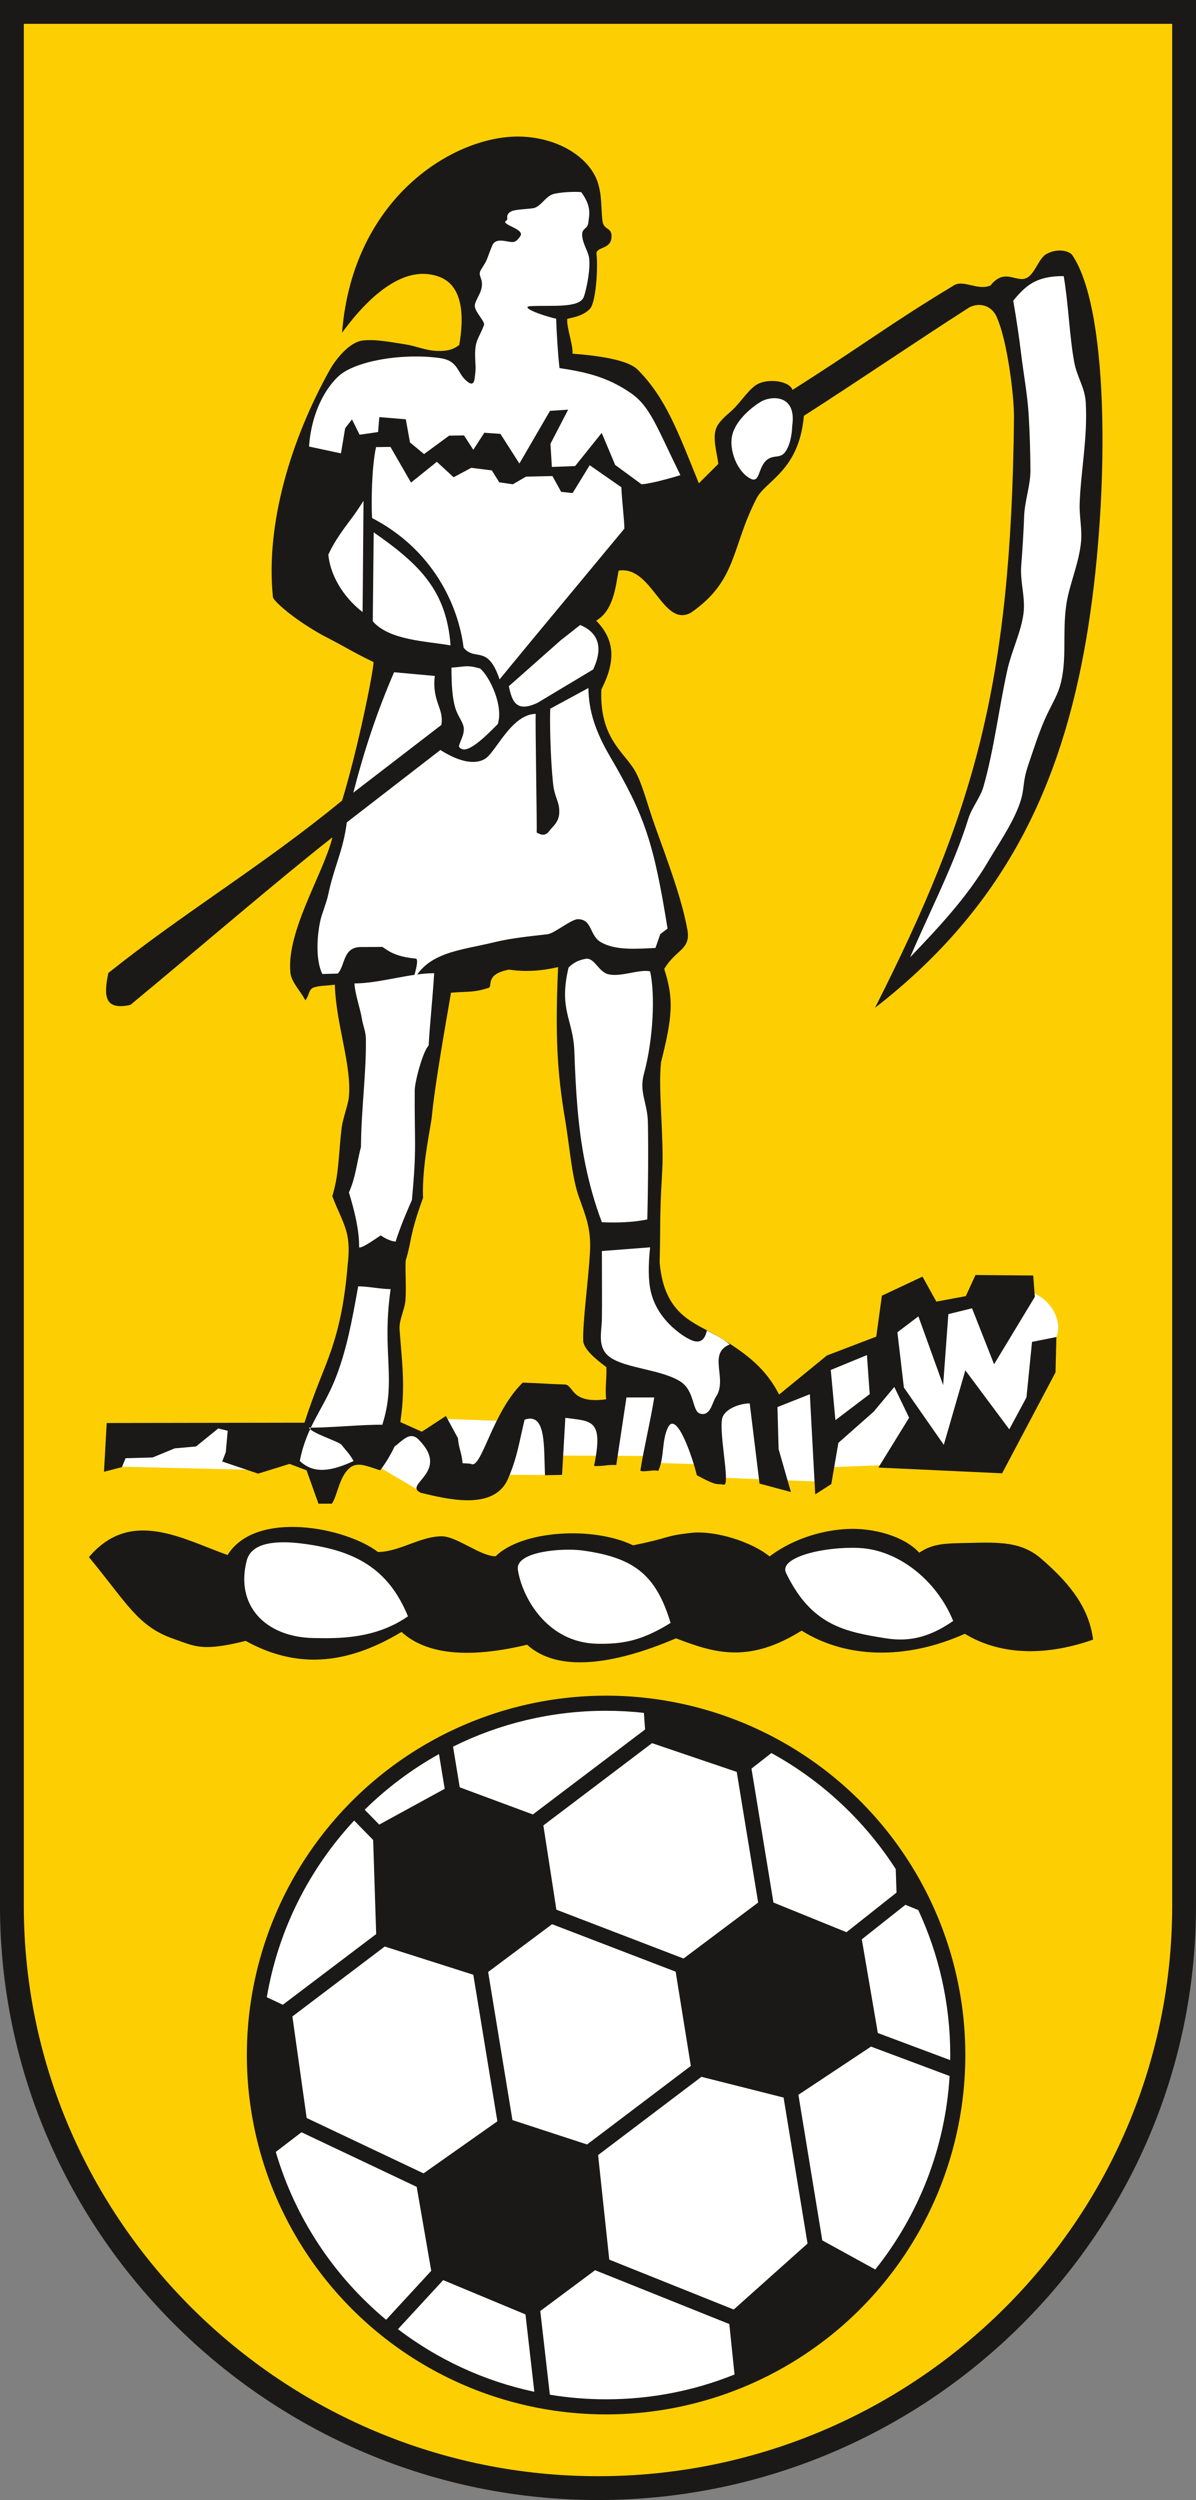
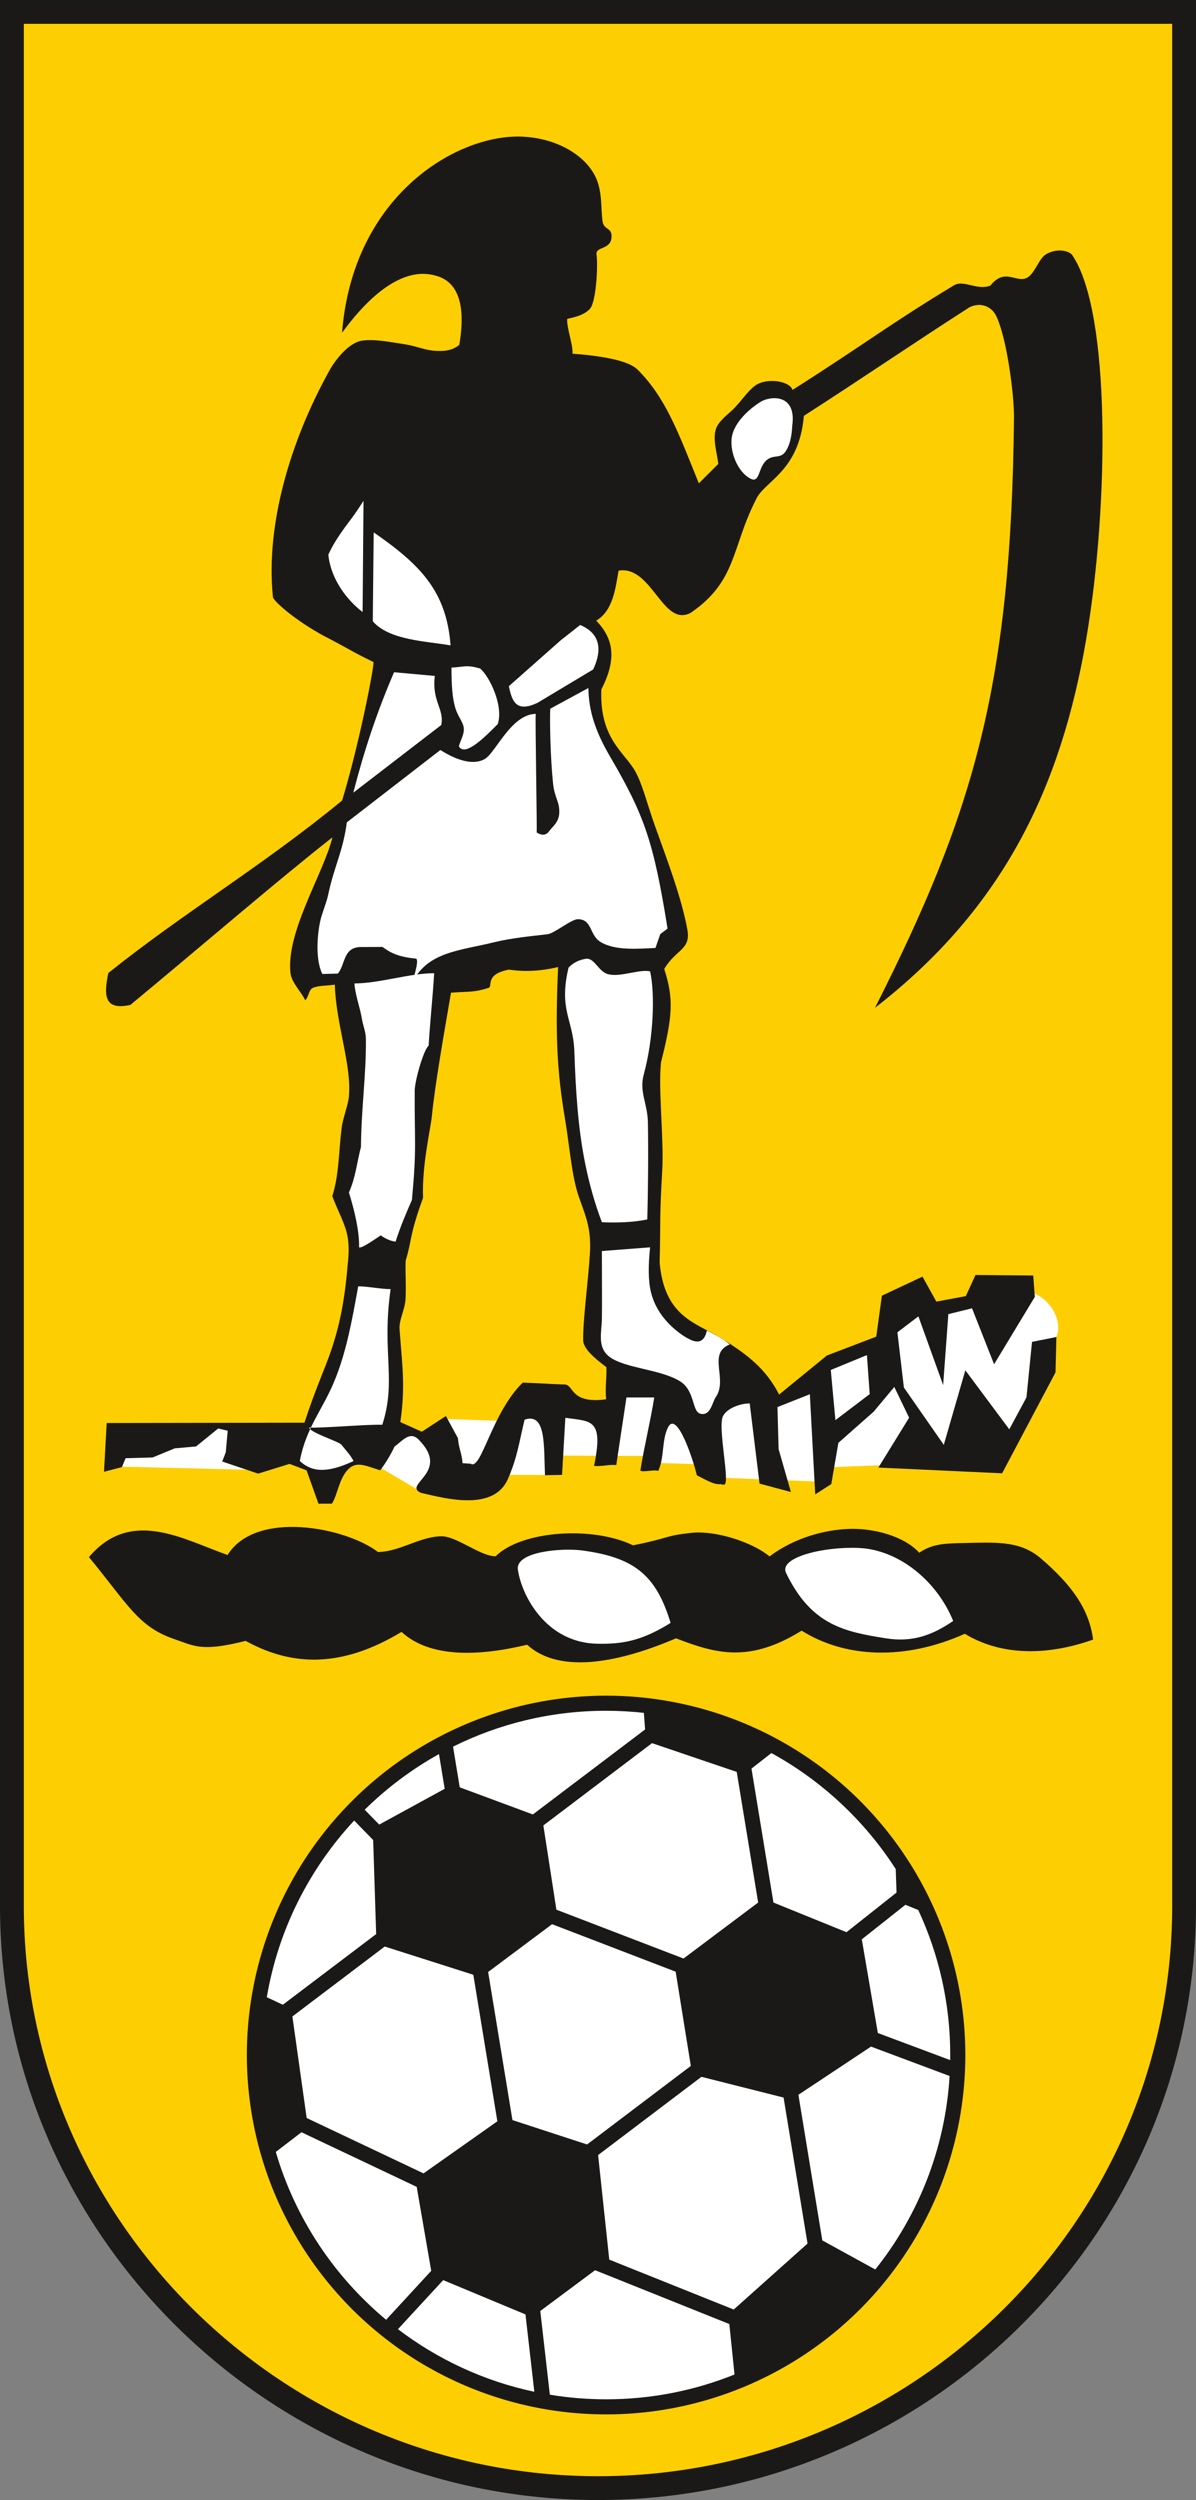
<svg xmlns="http://www.w3.org/2000/svg" xmlns:ns1="http://www.inkscape.org/namespaces/inkscape" xmlns:ns2="http://sodipodi.sourceforge.net/DTD/sodipodi-0.dtd" version="1.1" width="271.307" height="566.93" id="svg2" ns1:version="0.91 r13725" viewBox="0 0 271.307 566.93" ns2:docname="East-Thurrock-United-FC-lmh6.svg">
  <rect x="0" y="0" width="271.307" height="566.93" fill="#808080" stroke="none" />
  <defs id="defs60" />
  <ns2:namedview pagecolor="#ffffff" bordercolor="#666666" borderopacity="1" objecttolerance="10" gridtolerance="10" guidetolerance="10" ns1:pageopacity="0" ns1:pageshadow="2" ns1:window-width="1067" ns1:window-height="727" id="namedview58" showgrid="false" ns1:zoom="0.28032173" ns1:cx="135.65339" ns1:cy="283.46481" ns1:window-x="477" ns1:window-y="187" ns1:window-maximized="0" ns1:current-layer="svg2" fit-margin-top="0" fit-margin-left="0" fit-margin-right="0" fit-margin-bottom="0" />
  <g id="Layer1000" transform="translate(-161.984,-137.48)">
    <path d="m 161.984,137.48 271.307,0 0,432.177 c 0,74.649 -61.242,134.753 -135.654,134.753 -74.261,0 -135.654,-60.263 -135.654,-134.753 l 0,-432.177 z" style="fill:#1b1918;fill-rule:evenodd" id="path5" ns1:connector-curvature="0" />
    <path d="m 167.388,142.884 260.5,0 0,426.773 c 0,71.623 -58.774,129.349 -130.25,129.349 -71.476,0 -130.25,-58.034 -130.25,-129.349 l 0,-426.773 z" style="fill:#fdcf03;fill-rule:evenodd" id="path7" ns1:connector-curvature="0" />
    <path d="m 188.795,470.059 31.642,0.763 7.779,-3.338 16.824,-0.442 3.374,3.35 8.82,5.206 15.13,-3.695 15.437,0.065 0.42,-4.417 21.665,0.097 0.431,1.558 14.072,0.459 1.662,2.931 22.08,0.886 1.887,-3.268 25.229,-0.999 15.579,-3.364 9.015,-23.185 c 4.556,-2.702 1.613,-11.132 -5.045,-12.433 l -19.339,4.214 -10.931,-0.422 -3.364,9.693 -21.441,10.325 -11.141,-0.843 -23.956,-3.549 -5.473,7.131 -19.55,0 -3.153,2.95 -12.71,-0.448 -0.743,1.081 -3.362,2.765 -52.974,-2.344 -16.185,1.685 -1.682,7.585 z" style="fill:#ffffff;fill-rule:evenodd" id="path9" ns1:connector-curvature="0" />
    <path d="m 246.726,287.625 c -0.101,2.558 -3.642,19.998 -7.137,31.389 -18.144,14.903 -35.648,25.215 -53.03,39.111 -1.109,5.261 -0.867,8.52 5,7.244 15.86,-13.131 33.767,-28.545 45.828,-38.007 -1.931,8.051 -10.508,21.29 -9.522,30.724 0.227,2.174 2.297,4.099 3.38,6.247 1.018,-1.256 0.665,-2.593 2.09,-2.979 1.614,-0.439 2.767,-0.3 4.604,-0.59 0.234,8.955 3.919,18.421 3.17,25.589 -0.175,1.681 -1.371,4.878 -1.61,6.769 -0.718,5.674 -0.56,10.599 -2.137,15.61 1.287,3.459 2.919,6.211 3.452,9.102 0.414,2.25 0.254,4.626 0.049,6.301 -0.693,8.544 -1.932,14.081 -3.634,19.208 -1.48,4.461 -3.651,8.934 -6.178,16.758 l -44.865,0.075 -0.613,11.063 4.07,-1.063 0.835,-2.016 6.139,-0.171 5.004,-2.065 4.831,-0.427 5.04,-4.087 2.144,0.526 -0.439,4.886 -0.808,2.088 8.154,2.745 7.129,-2.21 3.858,1.47 2.692,7.553 3.043,5e-4 c 1.272,-1.855 1.615,-5.797 3.797,-7.885 1.802,-1.724 3.738,-0.795 7.152,0.323 0.706,-0.835 3.377,-4.749 3.989,-7.463 2.012,-10.309 1.074,-15.554 0.421,-24.465 -0.159,-2.182 1.202,-4.554 1.341,-6.728 0.189,-2.955 -0.069,-5.919 0.041,-8.891 1.476,-4.761 0.737,-5.419 3.945,-14.246 -0.284,-7.338 1.709,-15.623 1.996,-18.504 0.765,-7.697 3.021,-20.188 4.345,-28.018 4.2,-0.317 5.191,-0.012 8.565,-1.103 0.932,-0.477 -0.899,-3.054 4.557,-4.125 1.853,0.247 5.544,0.741 11.171,-0.584 -0.667,15.017 -0.276,23.536 1.577,34.514 1.104,6.537 1.477,12.964 3.207,17.813 1.526,4.278 2.747,7.032 2.439,12.475 -0.339,6.014 -1.651,15.544 -1.528,19.915 0.063,2.296 4.087,5.159 6.566,6.972 4.288,3.135 7.689,4.012 11.234,6.529 4.168,-0.582 9.377,19.299 14.162,19.162 1.496,-0.042 -1.545,-13.172 -0.238,-15.575 1.078,-1.984 4.326,-2.878 6.047,-2.849 l 2.23,18.18 7.12,1.912 -2.792,-9.718 -0.262,-9.545 7.347,-2.914 1.218,22.71 3.647,-2.336 1.61,-9.353 7.997,-7.059 4.685,-5.61 3.361,6.973 -6.974,11.306 28.075,1.299 12.108,-22.875 0.203,-8.038 -5.531,1.109 -1.264,12.598 -3.894,7.232 -9.969,-13.382 -4.888,16.901 -9.051,-12.994 -1.47,-12.528 4.761,-3.611 5.613,15.584 1.183,-16.09 5.37,-1.323 5.002,12.692 9.242,-15.278 -0.361,-4.849 -13.1,-0.117 -2.194,4.791 -6.681,1.243 -3.146,-5.667 -9.211,4.324 -1.277,9.285 -11.197,4.277 -10.836,8.85 c -3.051,-5.874 -7.104,-9.062 -13.613,-13.034 -5.339,-3.258 -12.419,-4.644 -13.492,-16.891 0.26,-9.838 -0.075,-9.384 0.585,-20.793 0.423,-7.309 -0.947,-18.373 -0.27,-24.638 2.659,-10.484 2.889,-14.404 0.728,-21.154 2.707,-4.527 6.083,-4.305 5.245,-8.935 -1.294,-7.156 -4.642,-15.949 -7.33,-23.449 -1.78,-4.966 -2.804,-9.37 -4.447,-12.35 -2.429,-4.409 -8.209,-7.444 -7.729,-18.659 3.51,-6.829 2.822,-11.479 -1.177,-15.586 3.952,-2.321 4.397,-7.678 5.084,-11.337 7.611,-1.256 10.014,13.08 16.429,9.519 10.446,-7.22 9.153,-14.695 14.702,-25.575 1.837,-4.283 9.807,-6.267 10.898,-19.053 13.014,-8.347 24.558,-16.273 37.573,-24.621 2.655,-1.276 5.275,-0.116 6.247,2.393 2.306,5.205 3.892,17.65 3.842,22.651 -0.617,60.859 -9.17,89.636 -31.531,133.825 29.391,-22.793 42.258,-50.314 47.956,-83.848 5.104,-30.043 5.572,-73.962 -3.196,-86.834 -0.68,-0.998 -3.393,-1.665 -5.897,-0.242 -1.565,0.89 -2.392,3.783 -3.913,5.05 -2.536,2.112 -5.258,-2.348 -8.761,2.084 -2.944,1.171 -5.942,-1.294 -8.137,-0.135 -14.757,8.902 -20.096,13.218 -36.761,23.8 -0.577,-1.834 -4.779,-2.658 -7.577,-1.488 -2.176,0.909 -4.026,4.207 -6.216,6.186 -1.118,1.01 -2.656,2.251 -3.342,3.59 -1.186,2.318 -0.03,5.745 0.304,8.484 l -4.415,4.41 c -4.728,-11.711 -7.539,-19.43 -13.893,-25.789 -1.108,-1.109 -4.264,-2.835 -14.774,-3.61 0.184,-2.013 -1.369,-5.886 -1.185,-7.899 1.295,-0.287 3.741,-0.736 5.162,-2.294 1.385,-1.518 1.848,-9.718 1.479,-12.31 -0.258,-1.811 3.087,-1.028 3.383,-3.696 0.296,-2.668 -1.799,-1.561 -2.057,-4.056 -0.332,-3.209 -0.095,-5.297 -0.927,-8.2 -1.581,-5.513 -8.163,-10.221 -16.88,-10.747 -14.672,-0.887 -38.774,12.951 -41.248,44.46 10.27,-14.057 17.532,-13.704 20.291,-13.174 2.772,0.532 8.635,2.278 6.303,15.924 -1.678,1.356 -3.507,1.447 -5.403,1.347 -2.313,-0.122 -4.526,-1.129 -6.915,-1.484 -3.493,-0.519 -6.715,-1.218 -9.65,-0.848 -2.994,0.379 -6.083,4.274 -7.425,6.682 -8.799,15.778 -14.59,34.906 -12.878,51.504 0.079,0.768 4.404,4.833 11.312,8.663 6.105,3.146 6.054,3.411 11.521,6.065 z" style="fill:#1b1918;fill-rule:evenodd" id="path11" ns1:connector-curvature="0" />
-     <path d="m 391.834,205.662 c 0.717,4.125 1.324,8.22 1.819,12.284 0.548,4.497 1.384,8.964 1.667,13.396 0.256,4.017 0.395,8.852 0.414,12.82 0.016,3.298 -1.299,6.995 -1.422,10.252 -0.143,3.789 -0.367,7.55 -0.666,11.281 -0.305,3.799 0.984,7.156 0.514,10.904 -0.514,4.103 -2.735,8.64 -3.635,12.688 -1.989,8.943 -3.027,18.108 -5.443,26.561 -0.717,2.507 -2.67,4.822 -3.415,7.227 -3.231,10.436 -8.682,20.876 -13.224,31.479 5.981,-6.261 12.81,-13.396 17.752,-21.808 2.245,-3.823 5.118,-7.915 6.834,-12.307 1.605,-4.111 0.686,-5.081 2.257,-9.631 0.785,-2.276 2.194,-6.708 3.593,-9.935 1.398,-3.227 2.788,-5.251 3.531,-7.749 1.723,-5.785 0.52,-11.927 1.442,-18.415 0.659,-4.637 2.92,-9.455 3.37,-14.446 0.251,-2.786 -0.417,-5.629 -0.324,-8.522 0.237,-7.33 1.85,-15.013 1.378,-23.037 -0.2,-3.41 -1.972,-5.626 -2.622,-9.159 -1.083,-5.891 -1.298,-13.217 -2.377,-19.451 -6.338,-0.041 -8.68,2.237 -11.443,5.567 z" style="fill:#ffffff;fill-rule:evenodd" id="path13" ns1:connector-curvature="0" />
-     <path d="m 269.609,223.619 c -0.196,0.709 -0.523,1.57 -2.25,-0.194 -1.692,-1.73 -1.606,-4.213 -5.636,-4.754 -8.868,-1.193 -19.177,0.77 -22.817,4.009 -2.953,2.628 -6.296,8.228 -6.811,16.064 l 7.231,1.546 0.955,-5.704 1.548,-1.995 1.732,3.472 4.188,-0.61 0.275,-3.386 6.014,0.497 0.949,5.247 3.188,2.642 5.691,-4.182 3.38,-0.052 2.105,3.257 2.495,-3.865 3.66,0.261 4.3,6.726 6.939,-11.948 4.121,-0.272 -4.014,7.745 0.321,5.245 5.277,-0.202 6.03,-7.519 3.054,7.271 5.984,4.389 c 1.903,-0.126 6.003,-1.211 8.809,-2.081 -5.306,-10.757 -6.792,-15.486 -11.161,-18.542 -5.553,-3.884 -10.693,-4.867 -16.266,-5.739 -0.355,-3.157 -0.65,-7.746 -0.753,-11.19 -3.437,-0.759 -8.441,-2.713 -5.751,-2.853 4.68,-0.243 11.06,0.543 12.02,-2.108 0.705,-1.944 1.693,-7.223 1.095,-9.343 -0.359,-1.27 -1.237,-2.746 -1.429,-4.173 -0.309,-2.286 1.173,-1.58 1.364,-3.338 0.187,-1.728 0.826,-3.574 -1.626,-6.897 -0.599,-0.057 -3.506,-0.147 -5.99,0.363 -2.072,0.425 -2.762,2.561 -4.609,3.222 -0.692,0.247 -4.345,0.284 -5.262,0.781 -1.53,0.828 -0.55,1.776 -1.073,2.054 -1.717,0.913 4.343,1.916 3.117,3.583 -0.518,0.703 -0.953,1.379 -1.883,1.325 -1.549,-0.091 -3.736,-1.085 -4.52,0.886 -1.527,3.838 -0.844,2.708 -2.514,5.411 -0.879,1.425 0.667,1.891 0.11,4.265 -0.334,1.423 -1.573,2.991 -1.504,3.99 0.097,1.393 2.371,3.498 2.086,4.265 -1.147,3.072 -2.052,3.353 -2.016,6.835 0.029,2.886 0.31,2.268 -0.152,5.598 z m 26.145,19.365 -3.874,6.309 -2.599,-0.271 -1.983,-3.585 -5.99,0.134 -2.993,1.73 -3.074,-0.445 -1.688,-2.699 -4.666,-0.591 -4.011,2.146 -3.794,-3.507 -5.861,4.71 -4.665,-8.087 -3.265,0.045 c -0.997,4.427 -1.119,12.837 -0.9,16.087 13.608,7.049 19.534,19.519 20.76,29.398 2.647,3.181 5.424,-0.88 8.162,7.181 l 7.17,-8.706 21.136,-25.473 c -0.011,-2.017 -0.546,-6.152 -0.686,-9.387 l -7.178,-4.989 z" style="fill:#ffffff;fill-rule:evenodd" id="path15" ns1:connector-curvature="0" />
    <g id="Layer1001">
      <path d="m 299.474,522.008 a 81.492,81.492 0 0 1 81.492,81.492 81.492,81.492 0 1 1 -81.492,-81.492 z" style="fill:#1b1918;fill-rule:evenodd" id="path18" ns1:connector-curvature="0" />
      <path d="m 315.253,584.597 3.441,21.371 -23.533,17.813 -16.931,-5.532 -5.513,-33.585 14.501,-10.833 28.034,10.766 z m -15.78,-59.164 c 2.897,0 5.755,0.163 8.571,0.471 l 0.272,3.769 -25.457,19.27 -16.588,-6.155 -1.514,-9.222 c 10.457,-5.204 22.245,-8.134 34.716,-8.134 z m 37.5,9.587 c 11.452,6.285 21.158,15.358 28.203,26.307 l 0.18,5.328 -11.351,8.987 -16.567,-6.722 -4.986,-30.374 4.521,-3.527 z m 33.317,35.599 c 4.65,9.995 7.252,21.135 7.252,32.882 0,0.384 -0.009,0.765 -0.015,1.147 l -16.41,-6.14 -3.637,-21.247 9.89,-7.83 2.919,1.189 z m 7.103,37.635 c -0.994,16.541 -7.141,31.694 -16.856,43.878 l -12.018,-6.598 -5.42,-33.022 16.472,-10.926 17.822,6.668 z m -48.785,67.69 c -9.003,3.626 -18.835,5.625 -29.135,5.625 -4.346,0 -8.607,-0.361 -12.759,-1.044 l -2.17,-18.98 12.428,-9.251 30.453,12.209 1.184,11.441 z m -45.417,3.919 c -11.435,-2.428 -21.947,-7.359 -30.932,-14.195 l 10.257,-11.126 18.669,7.779 2.006,17.542 z M 249.573,663.532 c -11.769,-9.794 -20.61,-22.983 -25.027,-38.06 l 5.826,-4.462 26.138,12.383 3.295,19.038 -10.232,11.101 z m -27.064,-73.141 c 2.595,-15.338 9.664,-29.155 19.818,-40.064 l 4.306,4.411 0.682,21.331 -21.174,16.027 -3.632,-1.705 z m 22.206,-42.52 c 5.003,-4.927 10.668,-9.18 16.849,-12.622 l 1.294,7.879 -14.851,8.115 -3.292,-3.373 z m 55.479,102.024 28.232,11.317 16.742,-14.961 -5.434,-33.108 -18.632,-4.703 -23.438,17.742 2.53,23.713 z m -68.645,-32.119 26.512,12.561 16.747,-11.81 -5.455,-33.233 -20.093,-6.401 -20.948,15.857 3.238,23.027 z m 56.649,-47.238 -2.953,-19.105 24.648,-18.659 19.213,6.521 4.862,29.62 -16.928,12.699 -28.842,-11.076 z" style="fill:#ffffff;fill-rule:evenodd" id="path20" ns1:connector-curvature="0" />
    </g>
    <path d="m 246.754,258.204 c 10.454,7.263 16.511,13.245 17.436,25.634 -5.461,-0.98 -13.865,-1.117 -17.644,-5.468 l 0.208,-20.166 z" style="fill:#ffffff;fill-rule:evenodd" id="path22" ns1:connector-curvature="0" />
    <path d="m 244.445,251.046 -0.208,25.225 c -3.502,-2.655 -7.213,-7.417 -7.772,-13.022 0.672,-1.396 1.293,-2.735 3.66,-6.054 1.075,-1.508 2.058,-2.578 4.32,-6.149 z" style="fill:#ffffff;fill-rule:evenodd" id="path24" ns1:connector-curvature="0" />
    <path d="m 251.376,289.926 c -3.922,9.102 -6.793,17.783 -9.244,27.307 l 19.957,-15.347 c 0.702,-3.708 -2.173,-5.309 -1.471,-11.123 l -9.242,-0.837 z" style="fill:#ffffff;fill-rule:evenodd" id="path26" ns1:connector-curvature="0" />
    <path d="m 341.696,234.044 c 1.05,-7.296 -4.919,-6.818 -7.147,-5.452 -2.707,1.657 -5.889,4.662 -6.511,7.774 -0.659,3.3 1.203,8.136 4.201,9.661 2.201,1.119 1.654,-2.616 3.725,-4.265 1.611,-1.282 3.077,-0.141 4.274,-1.978 1.433,-2.2 1.426,-5.519 1.458,-5.739 z" style="fill:#ffffff;fill-rule:evenodd" id="path28" ns1:connector-curvature="0" />
    <path d="m 296.533,289.296 -12.6,7.554 c -4.904,2.326 -5.816,-0.403 -6.517,-3.764 l 11.788,-10.424 4.386,-3.452 c 5.535,2.308 4.414,7.005 2.942,10.086 z" style="fill:#ffffff;fill-rule:evenodd" id="path30" ns1:connector-curvature="0" />
    <path d="m 264.397,288.869 c 0.003,3.93 0.187,7.034 0.938,9.36 0.585,1.809 1.764,3.068 1.861,4.418 0.103,1.418 -0.747,2.679 -1.119,4.077 1.399,2.602 6.371,-2.593 8.821,-5.048 1.333,-4.059 -1.75,-10.646 -3.991,-12.598 -3.222,-0.912 -3.501,-0.35 -6.512,-0.208 z" style="fill:#ffffff;fill-rule:evenodd" id="path32" ns1:connector-curvature="0" />
    <path d="m 283.721,326.259 c 1.281,0.806 2.198,0.603 2.84,-0.305 0.696,-0.985 2.24,-1.955 2.295,-4.225 0.061,-2.549 -1.054,-3.259 -1.409,-6.553 -0.591,-5.49 -0.779,-14.093 -0.641,-16.984 l 8.655,-4.694 c 0.047,5.244 1.654,9.973 4.9,15.525 7.893,13.498 9.89,19.414 13.054,39.026 l -1.654,1.265 -1.09,3.136 c -4.029,0.17 -9.083,0.654 -12.428,-1.343 -2.6,-1.554 -1.872,-5.15 -5.155,-5.182 -1.501,-0.014 -5.349,3.234 -6.895,3.409 -3.941,0.446 -8.39,0.907 -11.977,1.788 -7.894,1.939 -15.102,2.167 -18.595,8.977 -0.538,1.049 1.803,-5.141 0.66,-5.244 -6.277,-0.563 -7.13,-2.942 -7.915,-2.638 l -4.491,0.018 c -4.137,0.017 -3.505,4.014 -5.258,6.022 l -3.514,0.095 c -1.536,-3.109 -1.252,-8.552 -0.429,-12.2 0.339,-1.504 1.393,-4.049 1.73,-5.653 1.417,-6.742 3.37,-9.829 4.258,-16.536 l 21.219,-16.405 c 4.459,2.839 7.945,3.329 10.124,2.007 1.698,-1.03 3.872,-5.414 6.871,-8.089 1.364,-1.215 2.898,-2.079 4.637,-2.113 -0.152,1.119 0.321,25.772 0.209,26.896 z" style="fill:#ffffff;fill-rule:evenodd" id="path34" ns1:connector-curvature="0" />
    <path d="m 242.396,360.491 c 0.081,2.284 1.32,5.742 1.657,7.875 0.262,1.658 0.912,3.073 0.931,4.675 0.099,8.059 -1.042,15.6 -1.116,24.534 -0.911,3.441 -1.191,6.882 -2.733,10.324 1.191,3.863 2.383,8.569 2.312,12.432 0.499,0.355 3.618,-1.852 4.903,-2.705 1.496,1.044 2.632,1.333 3.372,1.419 0.993,-3.158 2.463,-6.641 3.707,-9.459 1.121,-12.151 0.56,-12.713 0.631,-24.864 0.07,-2.389 2.032,-9.201 3.153,-10.114 0.35,-5.759 0.911,-10.676 1.262,-16.435 -5.606,0 -12.473,2.318 -18.079,2.318 z" style="fill:#ffffff;fill-rule:evenodd" id="path36" ns1:connector-curvature="0" />
    <path d="m 290.954,356.909 c -2.278,9.646 1.067,11.729 1.319,18.965 0.304,8.733 0.796,17.303 2.457,25.471 0.929,4.571 2.16,9.019 3.792,13.298 3.153,0.14 6.936,0.07 10.3,-0.632 0.158,-6.048 0.264,-15.177 0.132,-22.026 -0.085,-4.39 -2.032,-6.837 -0.915,-10.928 2.207,-8.091 2.563,-18.301 1.414,-23.305 -2.483,-0.533 -6.639,1.356 -9.487,0.66 -2.215,-0.542 -3.143,-3.815 -5.086,-3.504 -1.481,0.236 -2.822,0.843 -3.925,2.002 z" style="fill:#ffffff;fill-rule:evenodd" id="path38" ns1:connector-curvature="0" />
    <path d="m 250.595,429.813 c -2.072,14.398 1.393,20.579 -1.892,30.764 -3.363,-0.141 -7.701,-0.785 -8.409,2.528 -0.659,3.084 0.422,3.02 1.893,5.69 -6.07,2.844 -9.491,2.496 -12.191,8e-4 1.42,-7.593 5.178,-11.611 7.883,-18.225 2.676,-6.543 3.941,-13.512 5.359,-21.389 2.173,0 5.185,0.632 7.357,0.632 z" style="fill:none;stroke:#000200;stroke-width:0.003;stroke-linecap:butt;stroke-linejoin:miter;stroke-dasharray:none" id="path40" ns1:connector-curvature="0" />
    <path d="m 250.595,429.813 c -2.072,14.398 1.393,20.579 -1.892,30.764 -3.363,-0.141 -13.243,0.772 -16.606,0.632 0.237,1.159 6.773,3.159 7.347,3.898 1.185,1.523 1.823,2.02 2.743,3.688 -6.07,2.844 -9.491,2.496 -12.191,8e-4 1.42,-7.593 5.178,-11.611 7.883,-18.225 2.676,-6.543 3.941,-13.512 5.359,-21.389 2.173,0 5.185,0.632 7.357,0.632 z" style="fill:#ffffff;fill-rule:evenodd" id="path42" ns1:connector-curvature="0" />
    <path d="m 298.522,421.175 c 0,8.638 0.061,11.219 -8e-4,15.382 -0.046,3.061 -1.151,6.554 1.836,8.694 3.562,2.552 11.49,2.743 15.885,5.462 3.417,2.115 2.688,6.803 4.562,7.337 2.363,0.674 2.759,-2.615 3.55,-3.756 2.827,-4.077 -1.994,-9.854 3.176,-11.942 -1.65,-1.396 -3.853,-2.441 -5.198,-3.161 -0.797,3.848 -3.429,2.283 -4.525,1.683 -1.065,-0.583 -2.29,-1.517 -3.294,-2.437 -3.253,-2.978 -4.395,-6.061 -4.835,-7.805 -0.693,-2.744 -0.637,-6.334 -0.225,-10.298 -3.644,0.281 -7.287,0.562 -10.931,0.842 z" style="fill:#ffffff;fill-rule:evenodd;stroke:#ffffff;stroke-width:0.003;stroke-linecap:butt;stroke-linejoin:miter;stroke-dasharray:none" id="path44" ns1:connector-curvature="0" />
    <path d="m 213.607,490.104 c -10.036,-3.522 -21.948,-10.76 -31.447,0.484 8.748,10.599 11.084,15.722 19.211,18.537 4.874,1.689 6.357,2.951 16.34,0.461 10.971,6.058 22.271,5.862 35.355,-2.036 6.394,5.846 17.17,5.603 28.496,2.909 6.792,6.203 19.238,4.748 33.774,-1.454 8.926,3.443 16.577,5.672 28.495,-1.744 9.943,6.253 23.514,6.768 37.016,0.711 7.758,4.729 17.947,5.26 29.104,1.324 -0.892,-6.895 -4.82,-12.377 -11.814,-18.383 -4.431,-3.805 -9.267,-3.725 -16.461,-3.547 -4.92,0.121 -7.918,0.016 -11.168,2.222 -3.397,-3.748 -10.403,-5.678 -16.335,-5.384 -4.626,0.229 -11.584,1.685 -17.615,6.224 -3.917,-3.226 -12.216,-5.961 -17.828,-5.337 -6.217,0.692 -4.504,1.093 -13.141,2.818 -9.236,-4.438 -25.299,-3.33 -31.173,2.487 -3.395,0.039 -8.883,-4.571 -12.273,-4.535 -4.959,0.054 -9.463,3.508 -14.424,3.565 -7.257,-5.573 -27.677,-9.643 -34.113,0.679 z" style="fill:#1b1918;fill-rule:evenodd" id="path46" ns1:connector-curvature="0" />
-     <path d="m 217.956,491.365 c -2.616,10.067 4.089,17.372 15.169,17.573 5.506,0.099 13.912,0.274 21.402,-4.926 -4.486,-10.961 -12.178,-14.893 -23.407,-16.42 -4.392,-0.597 -11.902,-1.087 -13.165,3.773 z" style="fill:#ffffff;fill-rule:evenodd" id="path48" ns1:connector-curvature="0" />
    <path d="m 279.461,493.425 c 0.852,5.914 6.4,16.596 18.034,16.805 5.78,0.103 10.04,-0.659 16.613,-4.721 -3.303,-10.86 -8.214,-14.823 -20.004,-16.425 -4.61,-0.625 -15.236,0.229 -14.643,4.342 z" style="fill:#ffffff;fill-rule:evenodd" id="path50" ns1:connector-curvature="0" />
    <path d="m 340.294,494.175 c 5.735,11.88 13.282,13.336 22.681,14.828 5.807,0.922 10.347,-0.581 15.233,-3.94 -3.723,-9.156 -12.4,-16.133 -21.331,-16.549 -8.021,-0.374 -18.287,2.129 -16.583,5.66 z" style="fill:#ffffff;fill-rule:evenodd" id="path52" ns1:connector-curvature="0" />
    <path d="m 251.587,459.419 c 2.03,0.91 4.06,1.82 6.09,2.73 1.819,-1.188 3.639,-2.376 5.458,-3.564 0.911,1.678 1.822,3.356 2.733,5.034 0.209,2.521 0.839,3.146 1.049,5.667 0.615,0.04 1.23,0.081 1.846,0.122 2.396,1.638 4.791,-11.628 11.807,-18.391 4.481,0.14 4.968,0.28 9.448,0.42 2.217,-0.012 1.214,4.475 9.454,3.361 -0.28,-3.361 0.28,-5.041 0,-8.401 4.761,2.24 9.521,4.481 14.282,6.721 3.22,4.621 9.174,16.195 12.394,20.815 -1.75,0.415 -2.87,-0.221 -6.093,-1.912 -0.762,-3.338 -4.562,-14.988 -6.571,-10.783 -1.431,2.994 -0.763,6.837 -2.196,9.834 -0.648,-0.454 -3.398,0.355 -4.046,-0.098 0.84,-5.321 2.311,-11.274 3.151,-16.595 -2.1,0 -4.201,0 -6.301,0 -0.84,5.601 -1.47,9.728 -2.31,15.329 -1.821,-0.141 -3.22,0.35 -5.041,0.21 2.208,-10.748 -0.623,-10.088 -6.513,-10.92 -0.248,4.315 -0.496,8.63 -0.744,12.944 -1.292,0.026 -2.584,0.052 -3.876,0.079 -0.28,-6.721 0.28,-14.282 -4.621,-12.602 -1.26,5.181 -1.645,8.558 -3.781,13.442 -3.204,7.327 -13.916,4.526 -19.741,3.148 -4.271,-1.889 6.79,-4.619 -0.422,-11.97 -2.451,-2.671 -4.481,1.4 -6.721,2.1 0.42,-2.24 0.84,-4.481 1.26,-6.721 z" style="fill:#1b1918;fill-rule:evenodd" id="path54" ns1:connector-curvature="0" />
    <path d="m 358.64,444.774 -8.197,3.371 1.05,11.378 7.778,-5.9 -0.631,-8.85 z" style="fill:#ffffff;fill-rule:evenodd" id="path56" ns1:connector-curvature="0" />
  </g>
</svg>